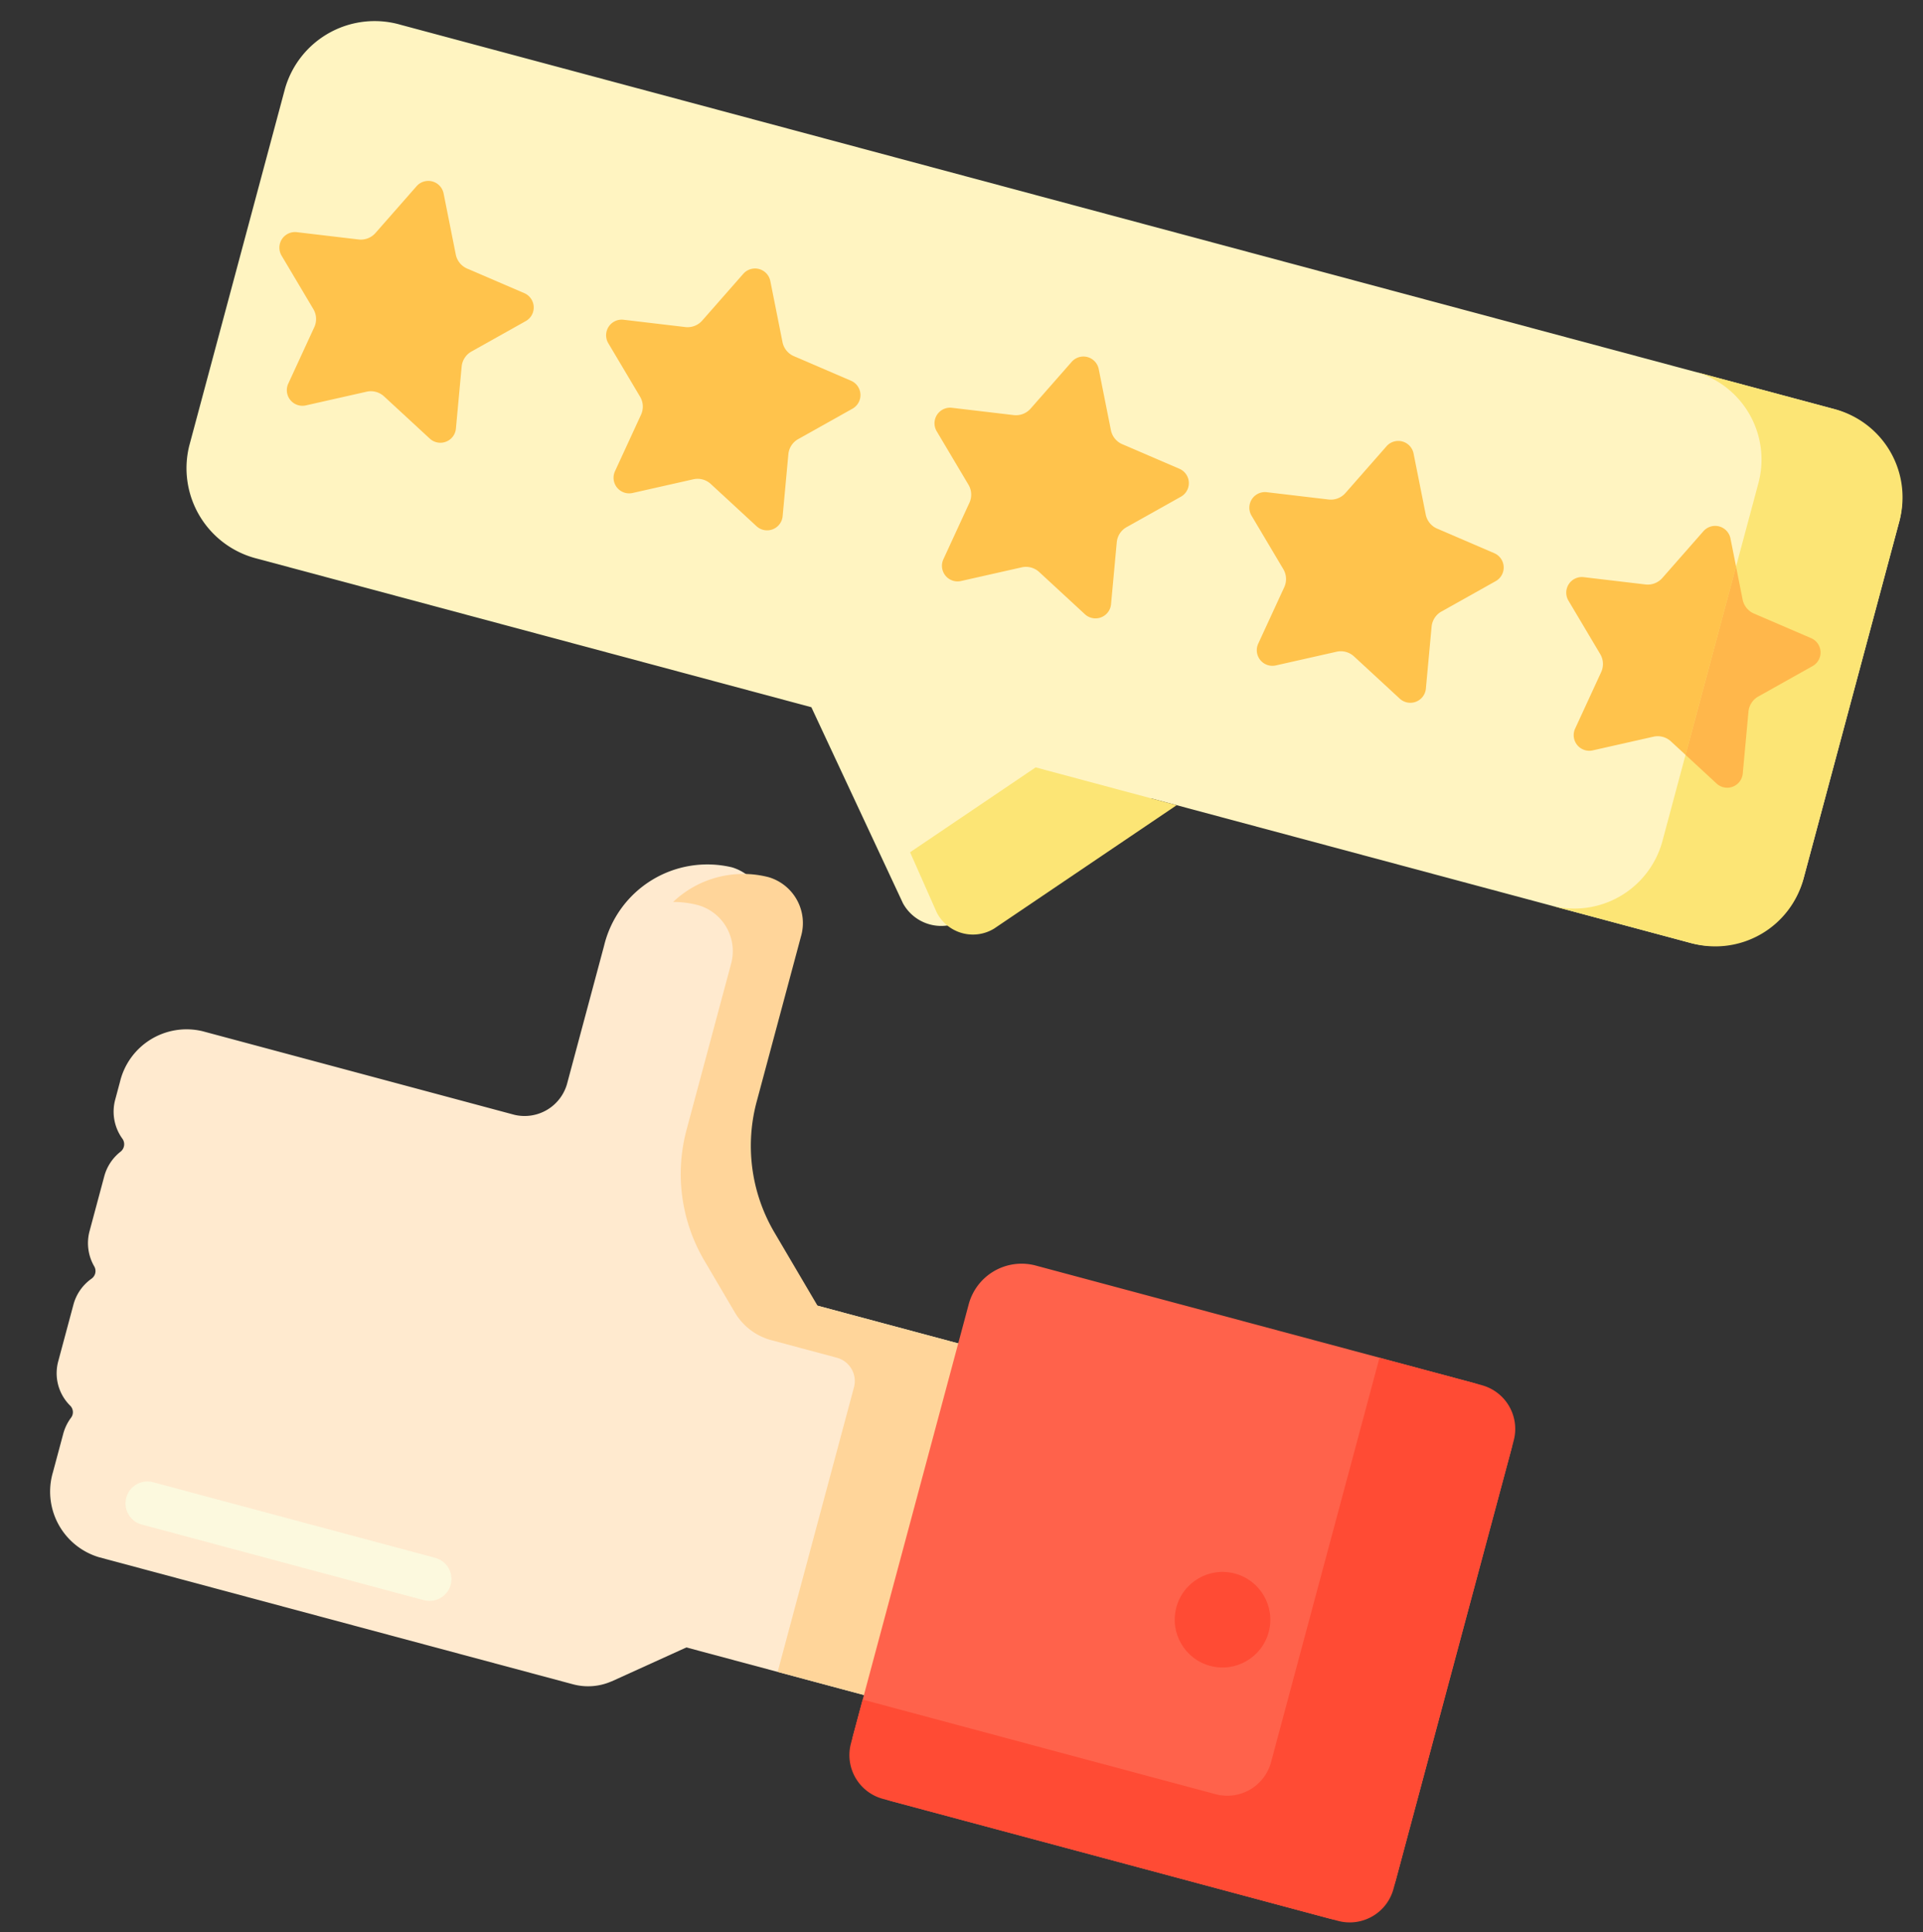
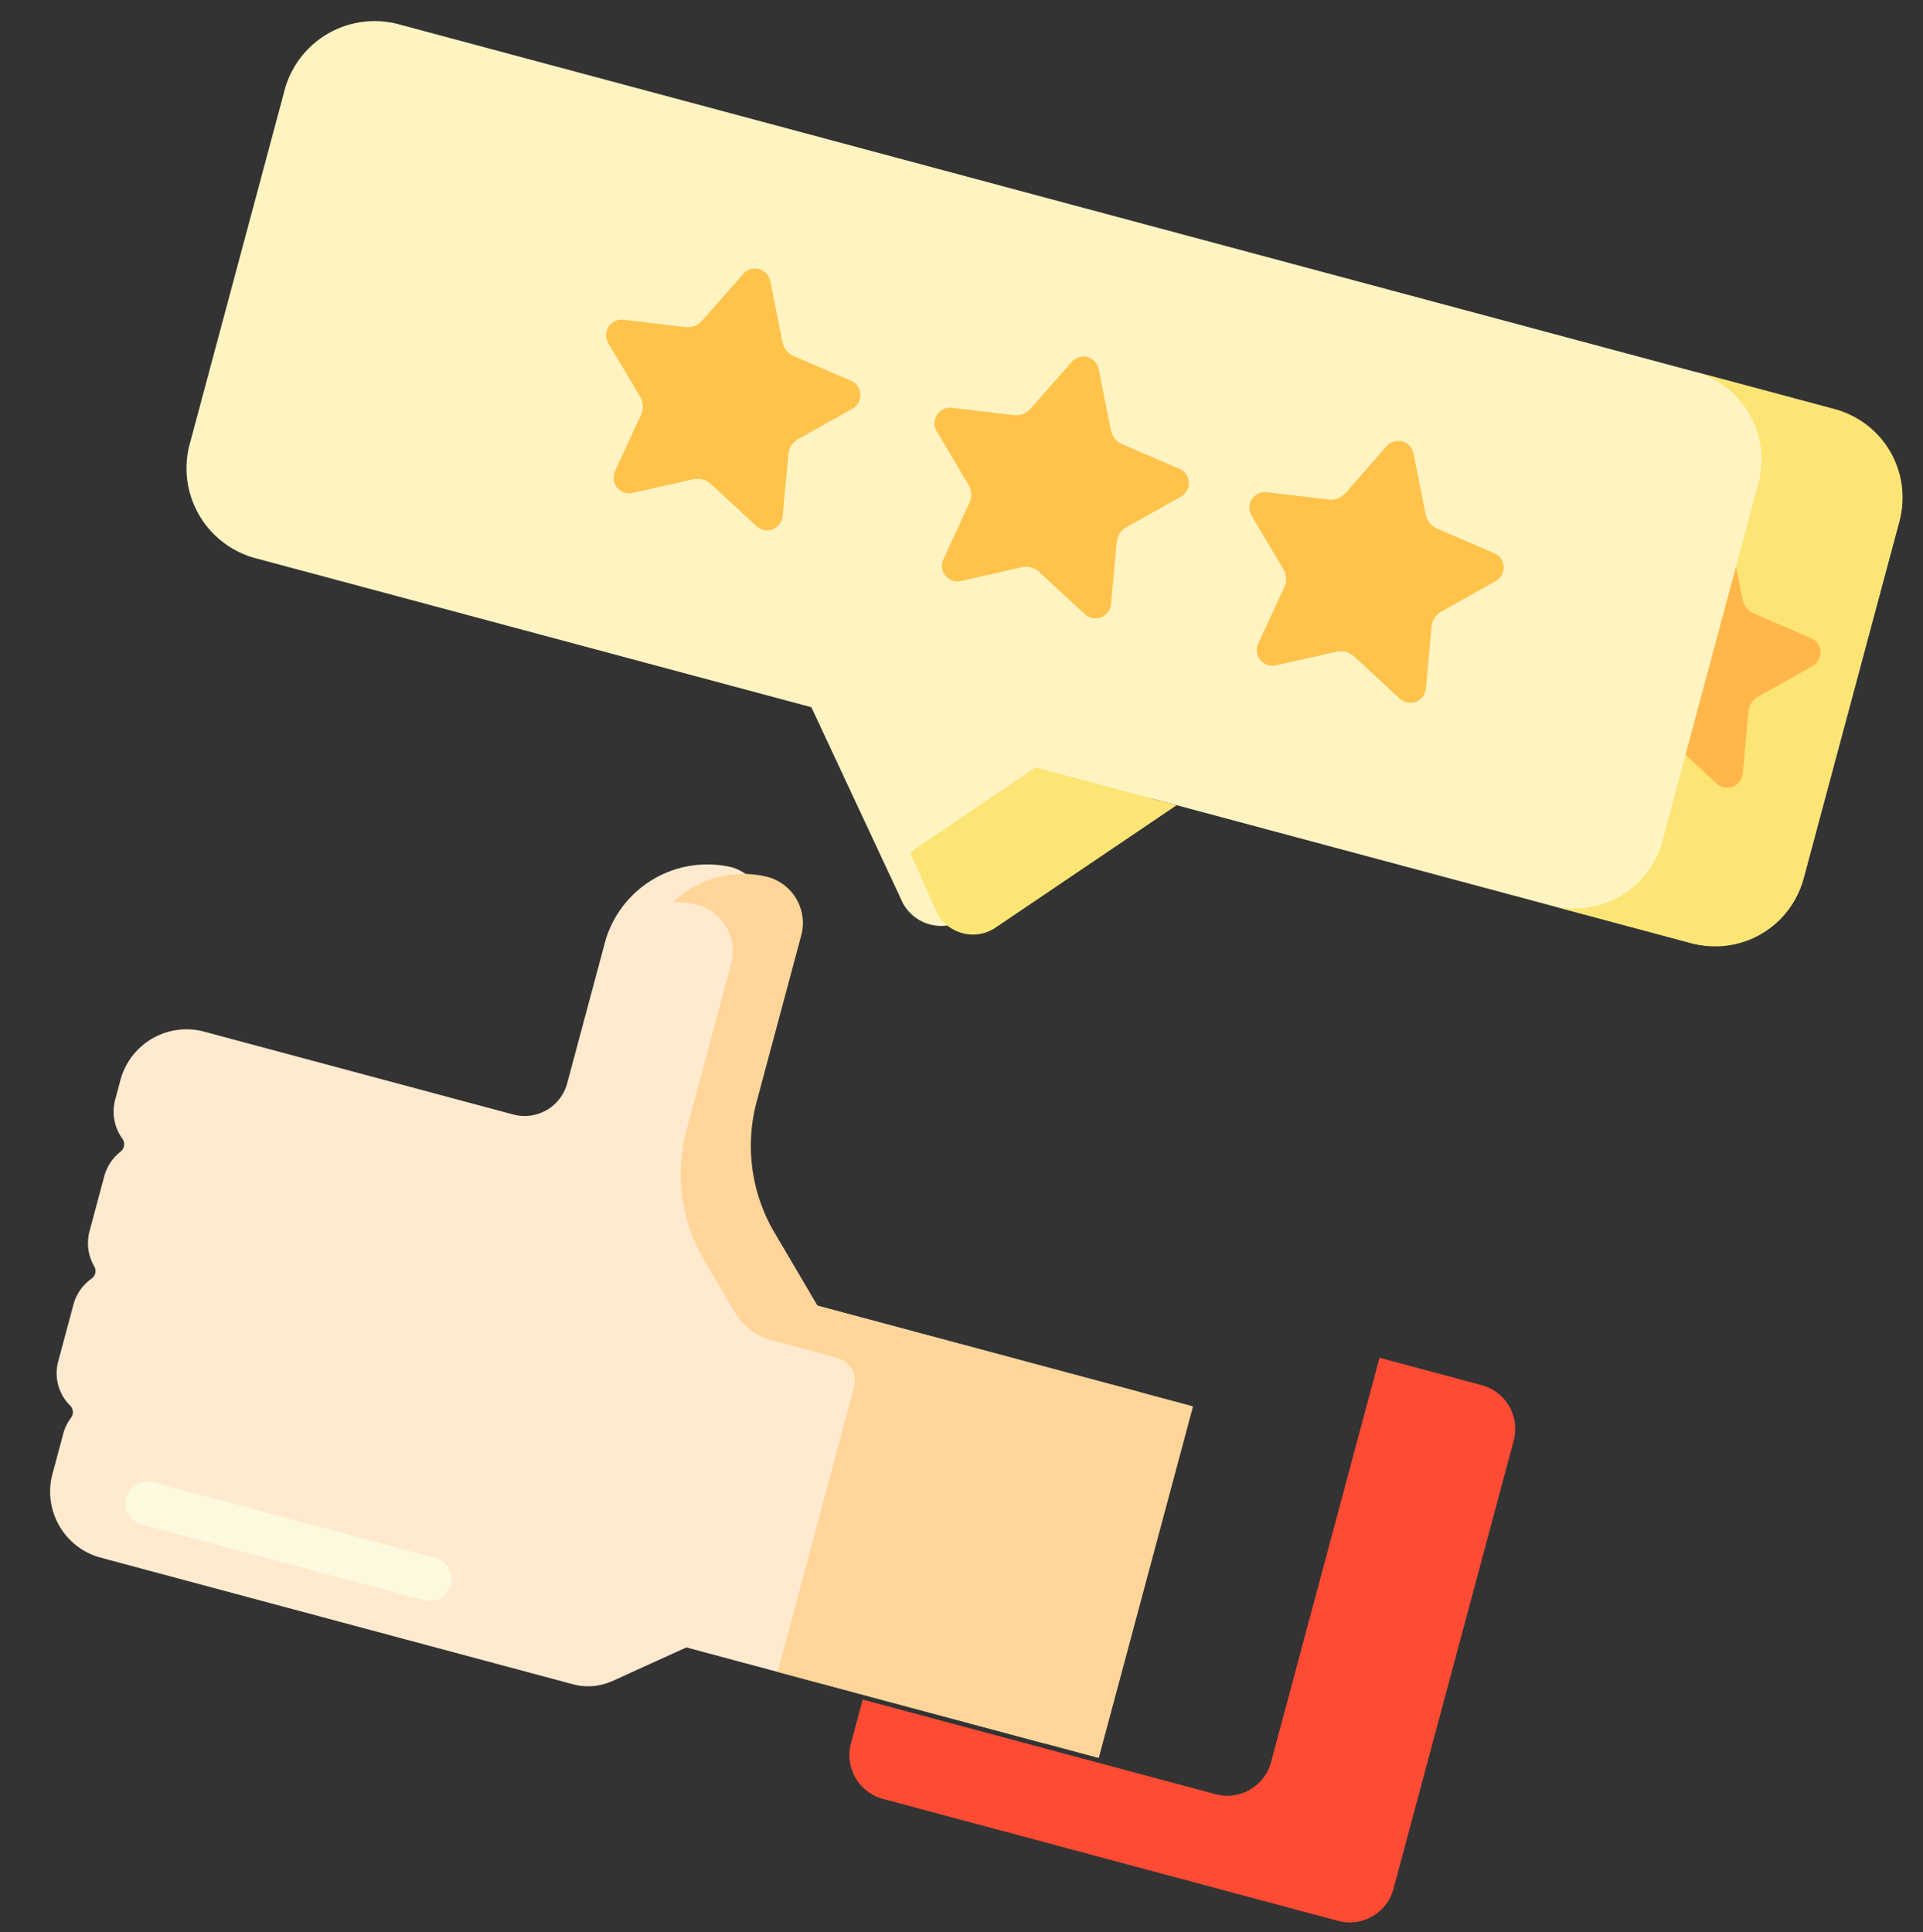
<svg xmlns="http://www.w3.org/2000/svg" width="118.789" height="119.362" viewBox="0 0 118.789 119.362">
  <rect x="0" y="0" width="118.789" height="119.362" fill="#333333" stroke="none" />
  <g id="review" transform="matrix(0.966, 0.259, -0.259, 0.966, -3.939, -54.481)">
    <g id="Group_29" data-name="Group 29" transform="translate(36.333 46.667)">
      <g id="Group_28" data-name="Group 28" transform="translate(0 0)">
        <path id="Path_73" data-name="Path 73" d="M42.207,46.667h91.481a5.759,5.759,0,0,1,5.874,5.637V75.18a5.759,5.759,0,0,1-5.874,5.637H99.366L90.071,91.1a2.692,2.692,0,0,1-3.841-.053l-8.6-10.232H42.207a5.759,5.759,0,0,1-5.874-5.637V52.3A5.759,5.759,0,0,1,42.207,46.667Z" transform="translate(-36.333 -46.667)" fill="#fff4c1" />
      </g>
    </g>
    <g id="Group_31" data-name="Group 31" transform="translate(120.803 55.511)">
      <g id="Group_30" data-name="Group 30" transform="translate(0 0)">
-         <path id="Path_74" data-name="Path 74" d="M56.684,86.43l1.7,3.442a1.2,1.2,0,0,0,.907.659l3.8.552a.964.964,0,0,1,.534,1.644l-2.749,2.68a1.2,1.2,0,0,0-.347,1.066l.649,3.784a.964.964,0,0,1-1.4,1.016l-3.4-1.786a1.2,1.2,0,0,0-1.121,0l-3.4,1.786a.964.964,0,0,1-1.4-1.016l.649-3.784a1.2,1.2,0,0,0-.347-1.066l-2.749-2.68a.964.964,0,0,1,.534-1.644l3.8-.552a1.2,1.2,0,0,0,.907-.659l1.7-3.442A.964.964,0,0,1,56.684,86.43Z" transform="translate(-47.723 -85.893)" fill="#ffc34c" />
-       </g>
+         </g>
    </g>
    <g id="Group_33" data-name="Group 33" transform="translate(100.539 55.511)">
      <g id="Group_32" data-name="Group 32" transform="translate(0 0)">
        <path id="Path_75" data-name="Path 75" d="M141.7,86.43l1.7,3.442a1.2,1.2,0,0,0,.907.659l3.8.552a.964.964,0,0,1,.534,1.644l-2.749,2.68a1.2,1.2,0,0,0-.347,1.066l.649,3.784a.964.964,0,0,1-1.4,1.016l-3.4-1.786a1.2,1.2,0,0,0-1.121,0l-3.4,1.786a.964.964,0,0,1-1.4-1.016l.649-3.784a1.2,1.2,0,0,0-.347-1.066l-2.749-2.68a.964.964,0,0,1,.534-1.644l3.8-.552a1.2,1.2,0,0,0,.907-.659l1.7-3.442A.964.964,0,0,1,141.7,86.43Z" transform="translate(-132.74 -85.893)" fill="#ffc34c" />
      </g>
    </g>
    <g id="Group_35" data-name="Group 35" transform="translate(80.405 55.511)">
      <g id="Group_34" data-name="Group 34" transform="translate(0 0)">
        <path id="Path_76" data-name="Path 76" d="M226.717,86.43l1.7,3.442a1.2,1.2,0,0,0,.907.659l3.8.552a.964.964,0,0,1,.534,1.644l-2.749,2.68a1.2,1.2,0,0,0-.347,1.066l.649,3.784a.964.964,0,0,1-1.4,1.016l-3.4-1.786a1.2,1.2,0,0,0-1.121,0l-3.4,1.786a.964.964,0,0,1-1.4-1.016l.649-3.784a1.2,1.2,0,0,0-.347-1.066l-2.749-2.68a.964.964,0,0,1,.534-1.644l3.8-.552a1.2,1.2,0,0,0,.907-.659l1.7-3.442A.964.964,0,0,1,226.717,86.43Z" transform="translate(-217.756 -85.893)" fill="#ffc34c" />
      </g>
    </g>
    <g id="Group_37" data-name="Group 37" transform="translate(59.405 55.511)">
      <g id="Group_36" data-name="Group 36" transform="translate(0 0)">
        <path id="Path_77" data-name="Path 77" d="M315.391,86.43l1.7,3.442a1.2,1.2,0,0,0,.907.659l3.8.552a.964.964,0,0,1,.534,1.644l-2.749,2.68a1.2,1.2,0,0,0-.347,1.066l.649,3.784a.964.964,0,0,1-1.4,1.016l-3.4-1.786a1.2,1.2,0,0,0-1.121,0l-3.4,1.786a.964.964,0,0,1-1.4-1.016l.649-3.784a1.2,1.2,0,0,0-.347-1.066l-2.749-2.68a.964.964,0,0,1,.534-1.644l3.8-.552a1.2,1.2,0,0,0,.907-.659l1.7-3.442A.964.964,0,0,1,315.391,86.43Z" transform="translate(-306.43 -85.893)" fill="#ffc34c" />
      </g>
    </g>
    <g id="Group_39" data-name="Group 39" transform="translate(38.512 55.511)">
      <g id="Group_38" data-name="Group 38" transform="translate(0 0)">
-         <path id="Path_78" data-name="Path 78" d="M403.15,86.43l1.7,3.442a1.2,1.2,0,0,0,.907.659l3.8.552a.964.964,0,0,1,.534,1.644l-2.749,2.68a1.2,1.2,0,0,0-.347,1.066l.649,3.784a.964.964,0,0,1-1.4,1.016l-3.4-1.786a1.2,1.2,0,0,0-1.121,0l-3.4,1.786a.964.964,0,0,1-1.4-1.016l.649-3.784a1.2,1.2,0,0,0-.347-1.066l-2.749-2.68a.964.964,0,0,1,.534-1.644l3.8-.552a1.2,1.2,0,0,0,.907-.659l1.7-3.442A.964.964,0,0,1,403.15,86.43Z" transform="translate(-394.189 -85.893)" fill="#ffc34c" />
-       </g>
+         </g>
    </g>
    <g id="Group_44" data-name="Group 44" transform="translate(85.839 46.667)">
      <g id="Group_41" data-name="Group 41" transform="translate(0 34.15)">
        <g id="Group_40" data-name="Group 40">
          <path id="Path_79" data-name="Path 79" d="M213.538,198.128h9.019l-8.919,10.285a2.511,2.511,0,0,1-3.685-.053l-2.548-3.159Z" transform="translate(-207.405 -198.128)" fill="#fce575" />
        </g>
      </g>
      <g id="Group_43" data-name="Group 43" transform="translate(39.068 0)">
        <g id="Group_42" data-name="Group 42">
          <path id="Path_80" data-name="Path 80" d="M41.97,75.18V52.3a5.637,5.637,0,0,0-5.637-5.637h9.019A5.637,5.637,0,0,1,50.989,52.3V75.18a5.637,5.637,0,0,1-5.637,5.637H36.333A5.637,5.637,0,0,0,41.97,75.18Z" transform="translate(-36.333 -46.667)" fill="#fce575" />
        </g>
      </g>
    </g>
    <g id="Group_46" data-name="Group 46" transform="translate(130.544 57.63)">
      <g id="Group_45" data-name="Group 45" transform="translate(0 0)">
        <path id="Path_81" data-name="Path 81" d="M50.036,108.552l-2.314-1.216V95.291l.918,1.861a1.2,1.2,0,0,0,.907.659l3.8.552a.964.964,0,0,1,.534,1.644l-2.749,2.68a1.2,1.2,0,0,0-.347,1.066l.649,3.784A.964.964,0,0,1,50.036,108.552Z" transform="translate(-47.722 -95.291)" fill="#ffb74b" />
      </g>
    </g>
    <g id="Group_48" data-name="Group 48" transform="translate(42.376 91.639)">
      <g id="Group_47" data-name="Group 47" transform="translate(0)">
        <path id="Path_82" data-name="Path 82" d="M158.385,272.07a2.85,2.85,0,0,1-1.055-2.235v-1.12a4.23,4.23,0,0,1,4.108-4.342h19.947a2.727,2.727,0,0,0,2.648-2.8v-8.709a6.562,6.562,0,0,1,6.373-6.737,2.957,2.957,0,0,1,2.872,3.036v10.5a10.545,10.545,0,0,0,3.094,7.513l3.8,3.736h22.893v22.489H200.168l-3.919,3.224v-.005a3.6,3.6,0,0,1-2.246.794h-30.32a4.23,4.23,0,0,1-4.108-4.342v-2.447a2.924,2.924,0,0,1,.206-1.082.567.567,0,0,0-.232-.705,2.818,2.818,0,0,1-1.432-2.484v-3.59a2.873,2.873,0,0,1,.668-1.854.576.576,0,0,0-.038-.772,2.861,2.861,0,0,1-.844-2.045v-3.478a2.879,2.879,0,0,1,.577-1.741A.585.585,0,0,0,158.385,272.07Z" transform="translate(-157.33 -246.128)" fill="#ffeacf" />
      </g>
    </g>
    <g id="Group_51" data-name="Group 51" transform="translate(72.498 91.639)">
      <g id="Group_50" data-name="Group 50">
        <g id="Group_49" data-name="Group 49">
          <path id="Path_83" data-name="Path 83" d="M157.671,246.128a2.957,2.957,0,0,1,2.872,3.036v10.5a10.545,10.545,0,0,0,3.094,7.513l3.8,3.736h24.013v22.489H170.917v-18.2a1.493,1.493,0,0,0-1.493-1.493h-4.195a3.733,3.733,0,0,1-2.618-1.072l-2.707-2.663a10.546,10.546,0,0,1-3.094-7.513v-10.5a2.958,2.958,0,0,0-2.872-3.036,6.06,6.06,0,0,0-1.574.208A6.286,6.286,0,0,1,157.671,246.128Z" transform="translate(-152.364 -246.128)" fill="#ffd59a" />
        </g>
      </g>
    </g>
    <g id="Group_53" data-name="Group 53" transform="translate(96.568 110.542)">
      <g id="Group_52" data-name="Group 52">
-         <path id="Path_84" data-name="Path 84" d="M76.533,364.227h27.929a3.382,3.382,0,0,0,3.382-3.382v-27.5a3.382,3.382,0,0,0-3.382-3.382H76.533a3.382,3.382,0,0,0-3.382,3.382v27.5A3.382,3.382,0,0,0,76.533,364.227Z" transform="translate(-73.151 -329.966)" fill="#ff624b" />
-       </g>
+         </g>
    </g>
    <g id="Group_55" data-name="Group 55" transform="translate(96.568 110.542)">
      <g id="Group_54" data-name="Group 54">
        <path id="Path_85" data-name="Path 85" d="M95.713,358.628a2.8,2.8,0,0,0,2.8-2.8V329.966h6.532a2.8,2.8,0,0,1,2.8,2.8v28.662a2.8,2.8,0,0,1-2.8,2.8H75.95a2.8,2.8,0,0,1-2.8-2.8v-2.8Z" transform="translate(-73.151 -329.966)" fill="#ff4b34" />
      </g>
    </g>
    <g id="Group_57" data-name="Group 57" transform="translate(113.804 125.73)">
      <g id="Group_56" data-name="Group 56" transform="translate(0)">
-         <circle id="Ellipse_15" data-name="Ellipse 15" cx="2.952" cy="2.952" r="2.952" fill="#ff4b34" />
-       </g>
+         </g>
    </g>
    <g id="Group_59" data-name="Group 59" transform="translate(49.403 137.585)">
      <g id="Group_58" data-name="Group 58" transform="translate(0 0)">
        <path id="Path_86" data-name="Path 86" d="M327.035,452.61h18.041a1.353,1.353,0,1,0,0-2.706H327.035a1.353,1.353,0,1,0,0,2.706Z" transform="translate(-325.682 -449.904)" fill="#fcf9de" />
      </g>
    </g>
  </g>
</svg>